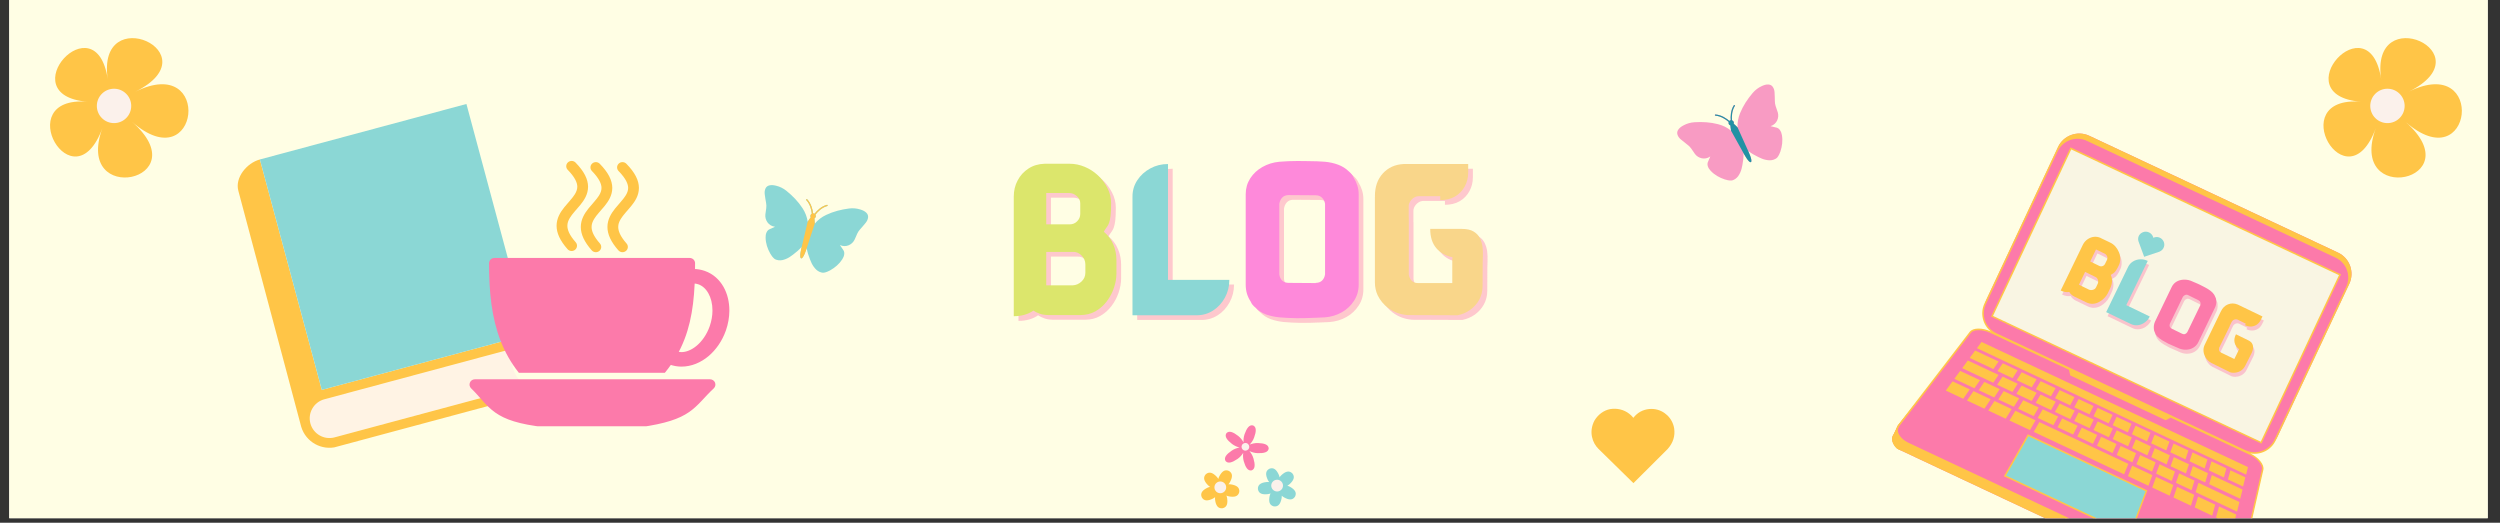
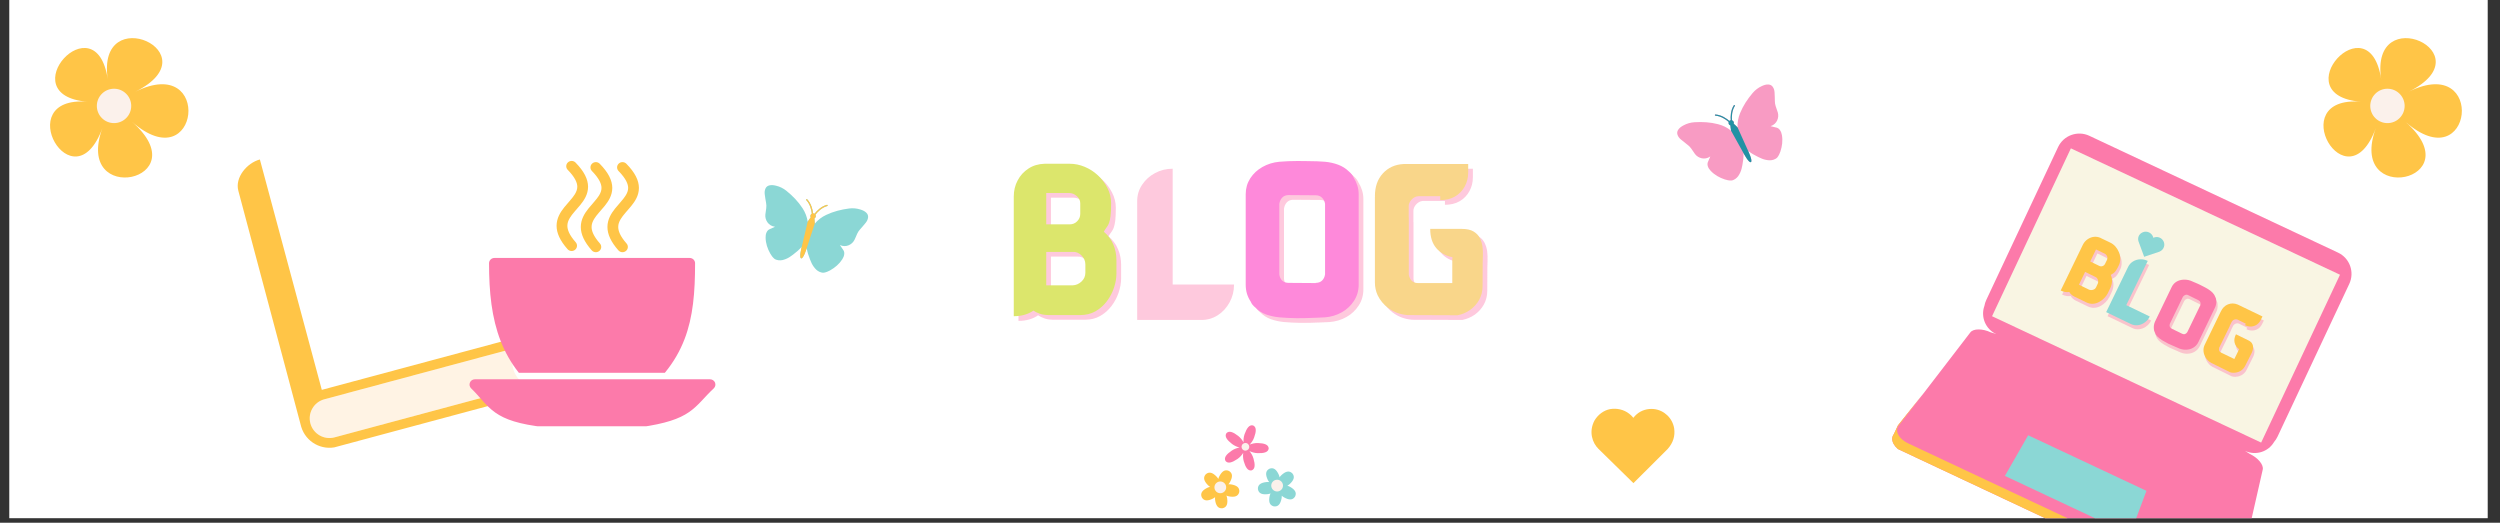
<svg xmlns="http://www.w3.org/2000/svg" version="1.0" preserveAspectRatio="xMidYMid meet" height="115" viewBox="0 0 412.5 86.25" zoomAndPan="magnify" width="550">
  <rect x="0" y="0" width="412.5" height="86.25" fill="#333333" stroke="none" />
  <defs>
    <g />
    <clipPath id="428730e503">
      <path clip-rule="nonzero" d="M 1.531 0 L 410.473 0 L 410.473 85.508 L 1.531 85.508 Z M 1.531 0" />
    </clipPath>
    <clipPath id="c94f706c0d">
      <path clip-rule="nonzero" d="M 262.59 67.43 L 276.316 67.43 L 276.316 79.719 L 262.59 79.719 Z M 262.59 67.43" />
    </clipPath>
    <clipPath id="e4cf5502ef">
      <path clip-rule="nonzero" d="M 263.086 69.391 C 262.098 71.27 262.758 73.094 263.746 74.062 L 269.516 79.719 L 275.168 74.082 C 276.086 73.039 276.406 71.934 276.242 70.703 C 275.973 69 274.598 67.68 272.898 67.492 C 271.859 67.391 270.852 67.676 270.066 68.344 C 269.855 68.523 269.668 68.723 269.504 68.941 C 269.305 68.691 269.078 68.465 268.82 68.266 C 267.914 67.562 266.766 67.32 265.664 67.504 C 264.617 67.707 263.68 68.398 263.086 69.391 Z M 263.086 69.391" />
    </clipPath>
    <clipPath id="a2e4915919">
      <path clip-rule="nonzero" d="M 202 70.035 L 210 70.035 L 210 78 L 202 78 Z M 202 70.035" />
    </clipPath>
    <clipPath id="f21c6cbd18">
      <path clip-rule="nonzero" d="M 198.195 77.582 L 204.508 77.582 L 204.508 83.871 L 198.195 83.871 Z M 198.195 77.582" />
    </clipPath>
    <clipPath id="0d388b55df">
      <path clip-rule="nonzero" d="M 207.527 77.246 L 213.801 77.246 L 213.801 83.578 L 207.527 83.578 Z M 207.527 77.246" />
    </clipPath>
    <clipPath id="9b23bf83f2">
      <path clip-rule="nonzero" d="M 126 30 L 144 30 L 144 45 L 126 45 Z M 126 30" />
    </clipPath>
    <clipPath id="800fe67099">
      <path clip-rule="nonzero" d="M 126.492 30.176 L 143.668 35.023 L 140.434 46.473 L 123.262 41.625 Z M 126.492 30.176" />
    </clipPath>
    <clipPath id="3699edf9f7">
      <path clip-rule="nonzero" d="M 126.492 30.176 L 143.668 35.023 L 140.434 46.473 L 123.262 41.625 Z M 126.492 30.176" />
    </clipPath>
    <clipPath id="43864d48f1">
      <path clip-rule="nonzero" d="M 132 32 L 137 32 L 137 43 L 132 43 Z M 132 32" />
    </clipPath>
    <clipPath id="a944d504c6">
      <path clip-rule="nonzero" d="M 126.492 30.176 L 143.668 35.023 L 140.434 46.473 L 123.262 41.625 Z M 126.492 30.176" />
    </clipPath>
    <clipPath id="f55fc96e9a">
      <path clip-rule="nonzero" d="M 126.492 30.176 L 143.668 35.023 L 140.434 46.473 L 123.262 41.625 Z M 126.492 30.176" />
    </clipPath>
    <clipPath id="1cbde62f65">
      <path clip-rule="nonzero" d="M 276 13 L 295 13 L 295 30 L 276 30 Z M 276 13" />
    </clipPath>
    <clipPath id="c53152861e">
      <path clip-rule="nonzero" d="M 276.297 21.406 L 292.242 13.398 L 297.582 24.031 L 281.633 32.035 Z M 276.297 21.406" />
    </clipPath>
    <clipPath id="1de53d1b5c">
      <path clip-rule="nonzero" d="M 276.297 21.406 L 292.242 13.398 L 297.582 24.031 L 281.633 32.035 Z M 276.297 21.406" />
    </clipPath>
    <clipPath id="058247ed10">
      <path clip-rule="nonzero" d="M 282 17 L 289 17 L 289 27 L 282 27 Z M 282 17" />
    </clipPath>
    <clipPath id="2eb573590a">
      <path clip-rule="nonzero" d="M 276.297 21.406 L 292.242 13.398 L 297.582 24.031 L 281.633 32.035 Z M 276.297 21.406" />
    </clipPath>
    <clipPath id="58153f5df7">
      <path clip-rule="nonzero" d="M 276.297 21.406 L 292.242 13.398 L 297.582 24.031 L 281.633 32.035 Z M 276.297 21.406" />
    </clipPath>
    <clipPath id="d9966ed20d">
      <path clip-rule="nonzero" d="M 51 57 L 88 57 L 88 73 L 51 73 Z M 51 57" />
    </clipPath>
    <clipPath id="cfcbf34b3e">
      <path clip-rule="nonzero" d="M 38.184 27.566 L 76.957 17.145 L 89.691 64.535 L 50.918 74.957 Z M 38.184 27.566" />
    </clipPath>
    <clipPath id="ae87822cae">
      <path clip-rule="nonzero" d="M 38.184 27.566 L 76.957 17.145 L 89.691 64.535 L 50.918 74.957 Z M 38.184 27.566" />
    </clipPath>
    <clipPath id="2001fbe0bc">
      <path clip-rule="nonzero" d="M 39 26 L 90 26 L 90 74 L 39 74 Z M 39 26" />
    </clipPath>
    <clipPath id="c2c0a31d06">
      <path clip-rule="nonzero" d="M 38.184 27.566 L 76.957 17.145 L 89.691 64.535 L 50.918 74.957 Z M 38.184 27.566" />
    </clipPath>
    <clipPath id="1b1299bb3a">
      <path clip-rule="nonzero" d="M 38.184 27.566 L 76.957 17.145 L 89.691 64.535 L 50.918 74.957 Z M 38.184 27.566" />
    </clipPath>
    <clipPath id="2e734b2925">
      <path clip-rule="nonzero" d="M 38.184 27.574 L 77.117 17.113 L 89.855 64.516 L 50.926 74.98 Z M 38.184 27.574" />
    </clipPath>
    <clipPath id="86ca19658e">
-       <path clip-rule="nonzero" d="M 42 17 L 88 17 L 88 65 L 42 65 Z M 42 17" />
-     </clipPath>
+       </clipPath>
    <clipPath id="86bc39d83e">
      <path clip-rule="nonzero" d="M 38.184 27.566 L 76.957 17.145 L 89.691 64.535 L 50.918 74.957 Z M 38.184 27.566" />
    </clipPath>
    <clipPath id="401ee35fc8">
      <path clip-rule="nonzero" d="M 38.184 27.566 L 76.957 17.145 L 89.691 64.535 L 50.918 74.957 Z M 38.184 27.566" />
    </clipPath>
    <clipPath id="13dc41c98a">
-       <path clip-rule="nonzero" d="M 106 44 L 120.516 44 L 120.516 61 L 106 61 Z M 106 44" />
-     </clipPath>
+       </clipPath>
    <clipPath id="8a605c24a7">
      <path clip-rule="nonzero" d="M 77.391 62 L 119 62 L 119 70.332 L 77.391 70.332 Z M 77.391 62" />
    </clipPath>
    <clipPath id="fa42aeb9ec">
      <path clip-rule="nonzero" d="M 91 26.461 L 98 26.461 L 98 42 L 91 42 Z M 91 26.461" />
    </clipPath>
    <clipPath id="58d6de539e">
      <path clip-rule="nonzero" d="M 95 26.461 L 102 26.461 L 102 42 L 95 42 Z M 95 26.461" />
    </clipPath>
    <clipPath id="fcc2cd6a97">
      <path clip-rule="nonzero" d="M 100 26.461 L 106 26.461 L 106 42 L 100 42 Z M 100 26.461" />
    </clipPath>
    <clipPath id="b9c1d0d518">
      <path clip-rule="nonzero" d="M 312 22 L 388 22 L 388 85.508 L 312 85.508 Z M 312 22" />
    </clipPath>
    <clipPath id="4e3938d51b">
      <path clip-rule="nonzero" d="M 337.035 18.77 L 393.566 45.32 L 367.961 99.836 L 311.43 73.281 Z M 337.035 18.77" />
    </clipPath>
    <clipPath id="c13974ba39">
      <path clip-rule="nonzero" d="M 337.035 18.77 L 393.566 45.32 L 367.961 99.836 L 311.43 73.281 Z M 337.035 18.77" />
    </clipPath>
    <clipPath id="5b559d8cad">
      <path clip-rule="nonzero" d="M 312 64 L 371 64 L 371 85.508 L 312 85.508 Z M 312 64" />
    </clipPath>
    <clipPath id="92e96b630d">
      <path clip-rule="nonzero" d="M 337.035 18.77 L 393.566 45.32 L 367.961 99.836 L 311.43 73.281 Z M 337.035 18.77" />
    </clipPath>
    <clipPath id="d4f96289ba">
      <path clip-rule="nonzero" d="M 337.035 18.77 L 393.566 45.32 L 367.961 99.836 L 311.43 73.281 Z M 337.035 18.77" />
    </clipPath>
    <clipPath id="276d685399">
      <path clip-rule="nonzero" d="M 328 24 L 387 24 L 387 74 L 328 74 Z M 328 24" />
    </clipPath>
    <clipPath id="c985428a0c">
      <path clip-rule="nonzero" d="M 337.035 18.77 L 393.566 45.32 L 367.961 99.836 L 311.43 73.281 Z M 337.035 18.77" />
    </clipPath>
    <clipPath id="4825737c81">
      <path clip-rule="nonzero" d="M 337.035 18.77 L 393.566 45.32 L 367.961 99.836 L 311.43 73.281 Z M 337.035 18.77" />
    </clipPath>
    <clipPath id="c1cf3ae593">
      <path clip-rule="nonzero" d="M 330 71 L 355 71 L 355 85.508 L 330 85.508 Z M 330 71" />
    </clipPath>
    <clipPath id="76371c9eb0">
      <path clip-rule="nonzero" d="M 337.035 18.77 L 393.566 45.32 L 367.961 99.836 L 311.43 73.281 Z M 337.035 18.77" />
    </clipPath>
    <clipPath id="f3da9dc7d0">
      <path clip-rule="nonzero" d="M 337.035 18.77 L 393.566 45.32 L 367.961 99.836 L 311.43 73.281 Z M 337.035 18.77" />
    </clipPath>
    <clipPath id="b1cd7c1f56">
-       <path clip-rule="nonzero" d="M 312 22 L 388 22 L 388 85.508 L 312 85.508 Z M 312 22" />
-     </clipPath>
+       </clipPath>
    <clipPath id="072fe90a80">
      <path clip-rule="nonzero" d="M 337.035 18.77 L 393.566 45.32 L 367.961 99.836 L 311.43 73.281 Z M 337.035 18.77" />
    </clipPath>
    <clipPath id="6ec122ef55">
      <path clip-rule="nonzero" d="M 337.035 18.77 L 393.566 45.32 L 367.961 99.836 L 311.43 73.281 Z M 337.035 18.77" />
    </clipPath>
    <clipPath id="7fe786f2fc">
      <path clip-rule="nonzero" d="M 352 38 L 358 38 L 358 43 L 352 43 Z M 352 38" />
    </clipPath>
    <clipPath id="84766f4146">
      <path clip-rule="nonzero" d="M 353.457 37.781 L 357.547 39.762 L 355.809 43.352 L 351.719 41.367 Z M 353.457 37.781" />
    </clipPath>
    <clipPath id="c7233b300a">
      <path clip-rule="nonzero" d="M 353.336 38.441 C 352.742 38.828 352.719 39.473 352.875 39.895 L 353.789 42.371 L 356.262 41.547 C 356.684 41.375 356.941 41.105 357.059 40.719 C 357.219 40.184 356.996 39.602 356.52 39.301 C 356.227 39.121 355.883 39.062 355.559 39.145 C 355.469 39.164 355.387 39.195 355.305 39.234 C 355.281 39.137 355.246 39.035 355.199 38.941 C 355.027 38.605 354.727 38.359 354.367 38.266 C 354.027 38.172 353.652 38.238 353.336 38.441 Z M 353.336 38.441" />
    </clipPath>
  </defs>
  <g clip-path="url(#428730e503)">
    <path fill-rule="nonzero" fill-opacity="1" d="M 1.531 0 L 410.473 0 L 410.473 85.508 L 1.531 85.508 Z M 1.531 0" fill="#ffffff" />
-     <path fill-rule="nonzero" fill-opacity="1" d="M 1.531 0 L 410.473 0 L 410.473 85.508 L 1.531 85.508 Z M 1.531 0" fill="#fffee4" />
  </g>
  <path fill-rule="nonzero" fill-opacity="1" d="M 21.785 20.098 C 32.914 29.863 12.102 34.203 16.906 21.113 C 12.102 34.203 1.539 15.75 14.426 16.785 C 1.539 15.75 15.828 0 17.781 13.09 C 15.828 0 35.223 8.719 22.328 15.133 C 35.215 8.727 32.914 29.863 21.785 20.098 Z M 21.785 20.098" fill="#ffc547" />
  <path fill-rule="nonzero" fill-opacity="1" d="M 21.652 17.477 C 21.652 17.852 21.578 18.215 21.438 18.562 C 21.293 18.91 21.086 19.215 20.82 19.48 C 20.555 19.75 20.25 19.953 19.902 20.098 C 19.555 20.242 19.191 20.312 18.816 20.312 C 18.438 20.312 18.078 20.242 17.73 20.098 C 17.383 19.953 17.074 19.75 16.809 19.48 C 16.543 19.215 16.34 18.91 16.195 18.562 C 16.051 18.215 15.98 17.852 15.98 17.477 C 15.98 17.102 16.051 16.738 16.195 16.391 C 16.34 16.043 16.543 15.738 16.809 15.473 C 17.074 15.207 17.383 15 17.73 14.855 C 18.078 14.711 18.438 14.641 18.816 14.641 C 19.191 14.641 19.555 14.711 19.902 14.855 C 20.25 15 20.555 15.207 20.82 15.473 C 21.086 15.738 21.293 16.043 21.438 16.391 C 21.578 16.738 21.652 17.102 21.652 17.477 Z M 21.652 17.477" fill="#fbf1eb" />
  <path fill-rule="nonzero" fill-opacity="1" d="M 396.898 20.098 C 408.027 29.863 387.215 34.203 392.02 21.113 C 387.215 34.203 376.652 15.75 389.539 16.785 C 376.652 15.75 390.941 0 392.895 13.09 C 390.941 0 410.336 8.719 397.441 15.133 C 410.328 8.727 408.027 29.863 396.898 20.098 Z M 396.898 20.098" fill="#ffc547" />
  <path fill-rule="nonzero" fill-opacity="1" d="M 396.766 17.477 C 396.766 17.852 396.691 18.215 396.551 18.562 C 396.406 18.91 396.199 19.215 395.934 19.48 C 395.668 19.75 395.363 19.953 395.016 20.098 C 394.668 20.242 394.305 20.312 393.93 20.312 C 393.551 20.312 393.191 20.242 392.844 20.098 C 392.496 19.953 392.188 19.75 391.922 19.48 C 391.656 19.215 391.453 18.91 391.309 18.562 C 391.164 18.215 391.094 17.852 391.094 17.477 C 391.094 17.102 391.164 16.738 391.309 16.391 C 391.453 16.043 391.656 15.738 391.922 15.473 C 392.188 15.207 392.496 15 392.844 14.855 C 393.191 14.711 393.551 14.641 393.93 14.641 C 394.305 14.641 394.668 14.711 395.016 14.855 C 395.363 15 395.668 15.207 395.934 15.473 C 396.199 15.738 396.406 16.043 396.551 16.391 C 396.691 16.738 396.766 17.102 396.766 17.477 Z M 396.766 17.477" fill="#fbf1eb" />
  <g fill-opacity="0.4" fill="#fc7aaa">
    <g transform="translate(166.719, 52.792)">
      <g>
        <path d="M 16.188 -13.781 C 16.895 -13.195 17.414 -12.5 17.75 -11.688 C 18.094 -10.883 18.266 -10.023 18.266 -9.109 L 18.266 -6.875 C 18.266 -6.113 18.129 -5.332 17.859 -4.531 C 17.598 -3.738 17.207 -3 16.688 -2.312 C 16.176 -1.633 15.551 -1.082 14.812 -0.656 C 14.082 -0.238 13.242 -0.031 12.297 -0.031 L 7.188 -0.031 C 6.602 -0.031 6.098 -0.098 5.672 -0.234 C 5.254 -0.379 4.883 -0.555 4.562 -0.766 C 4.133 -0.461 3.645 -0.234 3.094 -0.078 C 2.551 0.078 1.961 0.156 1.328 0.156 L 1.328 -19.594 C 1.328 -20.562 1.539 -21.445 1.969 -22.25 C 2.395 -23.062 2.988 -23.711 3.75 -24.203 C 4.508 -24.703 5.398 -24.969 6.422 -25 C 6.492 -25 6.566 -25 6.641 -25 L 10.562 -25 C 11.395 -25 12.211 -24.832 13.016 -24.5 C 13.828 -24.164 14.555 -23.695 15.203 -23.094 C 15.859 -22.488 16.383 -21.789 16.781 -21 C 17.188 -20.219 17.391 -19.379 17.391 -18.484 C 17.391 -17.578 17.359 -16.875 17.297 -16.375 C 17.234 -15.883 17.148 -15.5 17.047 -15.219 C 16.941 -14.945 16.812 -14.711 16.656 -14.516 C 16.508 -14.328 16.352 -14.082 16.188 -13.781 Z M 10.438 -20.172 L 6.688 -20.172 L 6.688 -15 L 10.562 -15 C 11.039 -15 11.445 -15.164 11.781 -15.5 C 12.125 -15.844 12.297 -16.25 12.297 -16.719 L 12.297 -18.484 C 12.297 -18.941 12.102 -19.336 11.719 -19.672 C 11.344 -20.004 10.914 -20.172 10.438 -20.172 Z M 13.141 -7.016 L 13.141 -8.391 C 13.141 -8.953 12.926 -9.445 12.5 -9.875 C 12.07 -10.301 11.586 -10.492 11.047 -10.453 L 6.688 -10.453 L 6.688 -5.125 C 6.688 -5.094 6.688 -5.055 6.688 -5.016 C 6.688 -4.984 6.688 -4.957 6.688 -4.938 L 11.047 -4.938 C 11.586 -4.957 12.07 -5.164 12.5 -5.562 C 12.926 -5.957 13.141 -6.441 13.141 -7.016 Z M 13.141 -7.016" />
      </g>
    </g>
  </g>
  <g fill-opacity="1" fill="#dce66c">
    <g transform="translate(165.944, 52.018)">
      <g>
        <path d="M 16.188 -13.781 C 16.895 -13.195 17.414 -12.5 17.75 -11.688 C 18.094 -10.883 18.266 -10.023 18.266 -9.109 L 18.266 -6.875 C 18.266 -6.113 18.129 -5.332 17.859 -4.531 C 17.598 -3.738 17.207 -3 16.688 -2.312 C 16.176 -1.633 15.551 -1.082 14.812 -0.656 C 14.082 -0.238 13.242 -0.031 12.297 -0.031 L 7.188 -0.031 C 6.602 -0.031 6.098 -0.098 5.672 -0.234 C 5.254 -0.379 4.883 -0.555 4.562 -0.766 C 4.133 -0.461 3.645 -0.234 3.094 -0.078 C 2.551 0.078 1.961 0.156 1.328 0.156 L 1.328 -19.594 C 1.328 -20.562 1.539 -21.445 1.969 -22.25 C 2.395 -23.062 2.988 -23.711 3.75 -24.203 C 4.508 -24.703 5.398 -24.969 6.422 -25 C 6.492 -25 6.566 -25 6.641 -25 L 10.562 -25 C 11.395 -25 12.211 -24.832 13.016 -24.5 C 13.828 -24.164 14.555 -23.695 15.203 -23.094 C 15.859 -22.488 16.383 -21.789 16.781 -21 C 17.188 -20.219 17.391 -19.379 17.391 -18.484 C 17.391 -17.578 17.359 -16.875 17.297 -16.375 C 17.234 -15.883 17.148 -15.5 17.047 -15.219 C 16.941 -14.945 16.812 -14.711 16.656 -14.516 C 16.508 -14.328 16.352 -14.082 16.188 -13.781 Z M 10.438 -20.172 L 6.688 -20.172 L 6.688 -15 L 10.562 -15 C 11.039 -15 11.445 -15.164 11.781 -15.5 C 12.125 -15.844 12.297 -16.25 12.297 -16.719 L 12.297 -18.484 C 12.297 -18.941 12.102 -19.336 11.719 -19.672 C 11.344 -20.004 10.914 -20.172 10.438 -20.172 Z M 13.141 -7.016 L 13.141 -8.391 C 13.141 -8.953 12.926 -9.445 12.5 -9.875 C 12.07 -10.301 11.586 -10.492 11.047 -10.453 L 6.688 -10.453 L 6.688 -5.125 C 6.688 -5.094 6.688 -5.055 6.688 -5.016 C 6.688 -4.984 6.688 -4.957 6.688 -4.938 L 11.047 -4.938 C 11.586 -4.957 12.07 -5.164 12.5 -5.562 C 12.926 -5.957 13.141 -6.441 13.141 -7.016 Z M 13.141 -7.016" />
      </g>
    </g>
  </g>
  <g fill-opacity="0.4" fill="#fc7aaa">
    <g transform="translate(186.306, 52.792)">
      <g>
        <path d="M 7.188 -24.953 L 7.188 -5.844 L 17.312 -5.844 C 17.312 -4.781 17.066 -3.801 16.578 -2.906 C 16.086 -2.008 15.438 -1.301 14.625 -0.781 C 13.812 -0.258 12.922 0 11.953 0 L 1.328 0 C 1.328 -0.02 1.332 -0.031 1.344 -0.031 C 1.352 -0.039 1.359 -0.047 1.359 -0.047 C 1.359 -0.047 1.348 -0.047 1.328 -0.047 L 1.328 -19.594 C 1.328 -20.582 1.594 -21.477 2.125 -22.281 C 2.656 -23.094 3.363 -23.738 4.25 -24.219 C 5.133 -24.707 6.113 -24.953 7.188 -24.953 Z M 7.188 -24.953" />
      </g>
    </g>
  </g>
  <g fill-opacity="1" fill="#8bd7d5">
    <g transform="translate(185.532, 52.018)">
      <g>
-         <path d="M 7.188 -24.953 L 7.188 -5.844 L 17.312 -5.844 C 17.312 -4.781 17.066 -3.801 16.578 -2.906 C 16.086 -2.008 15.438 -1.301 14.625 -0.781 C 13.812 -0.258 12.922 0 11.953 0 L 1.328 0 C 1.328 -0.02 1.332 -0.031 1.344 -0.031 C 1.352 -0.039 1.359 -0.047 1.359 -0.047 C 1.359 -0.047 1.348 -0.047 1.328 -0.047 L 1.328 -19.594 C 1.328 -20.582 1.594 -21.477 2.125 -22.281 C 2.656 -23.094 3.363 -23.738 4.25 -24.219 C 5.133 -24.707 6.113 -24.953 7.188 -24.953 Z M 7.188 -24.953" />
-       </g>
+         </g>
    </g>
  </g>
  <g fill-opacity="0.4" fill="#fc7aaa">
    <g transform="translate(204.987, 52.792)">
      <g>
        <path d="M 19.141 -22.719 C 19.398 -22.312 19.602 -21.875 19.75 -21.406 C 19.895 -20.938 19.969 -20.457 19.969 -19.969 L 19.969 -5.047 C 19.969 -4.055 19.711 -3.172 19.203 -2.391 C 18.703 -1.609 18.035 -0.977 17.203 -0.5 C 16.367 -0.02 15.441 0.258 14.422 0.344 C 14.117 0.363 13.66 0.383 13.047 0.406 C 12.43 0.438 11.816 0.457 11.203 0.469 C 10.586 0.477 10.102 0.484 9.75 0.484 C 9.227 0.484 8.727 0.469 8.25 0.438 C 7.781 0.406 7.32 0.375 6.875 0.344 C 6.113 0.27 5.391 0.113 4.703 -0.125 C 4.023 -0.375 3.441 -0.75 2.953 -1.25 C 2.555 -1.562 2.289 -1.895 2.156 -2.25 C 1.883 -2.656 1.676 -3.094 1.531 -3.562 C 1.395 -4.039 1.328 -4.535 1.328 -5.047 L 1.328 -19.969 C 1.328 -20.938 1.578 -21.812 2.078 -22.594 C 2.586 -23.375 3.258 -24 4.094 -24.469 C 4.938 -24.945 5.863 -25.234 6.875 -25.328 C 7.844 -25.41 8.844 -25.453 9.875 -25.453 C 10.207 -25.453 10.68 -25.445 11.297 -25.438 C 11.91 -25.438 12.508 -25.426 13.094 -25.406 C 13.676 -25.383 14.117 -25.359 14.422 -25.328 C 15.191 -25.254 15.91 -25.094 16.578 -24.844 C 17.254 -24.594 17.844 -24.223 18.344 -23.734 C 18.727 -23.41 18.992 -23.07 19.141 -22.719 Z M 14.422 -6.75 L 14.422 -18.391 C 14.359 -18.797 14.191 -19.129 13.922 -19.391 C 13.66 -19.66 13.312 -19.797 12.875 -19.797 L 8.422 -19.828 C 7.973 -19.828 7.617 -19.691 7.359 -19.422 C 7.109 -19.16 6.945 -18.816 6.875 -18.391 L 6.875 -6.75 C 6.926 -6.32 7.082 -5.977 7.344 -5.719 C 7.613 -5.469 7.973 -5.344 8.422 -5.344 L 12.875 -5.312 L 12.875 -5.344 C 13.312 -5.344 13.66 -5.469 13.922 -5.719 C 14.191 -5.977 14.359 -6.32 14.422 -6.75 Z M 14.422 -6.75" />
      </g>
    </g>
  </g>
  <g fill-opacity="1" fill="#fe89da">
    <g transform="translate(204.213, 52.018)">
      <g>
        <path d="M 19.141 -22.719 C 19.398 -22.312 19.602 -21.875 19.75 -21.406 C 19.895 -20.938 19.969 -20.457 19.969 -19.969 L 19.969 -5.047 C 19.969 -4.055 19.711 -3.172 19.203 -2.391 C 18.703 -1.609 18.035 -0.977 17.203 -0.5 C 16.367 -0.02 15.441 0.258 14.422 0.344 C 14.117 0.363 13.66 0.383 13.047 0.406 C 12.43 0.438 11.816 0.457 11.203 0.469 C 10.586 0.477 10.102 0.484 9.75 0.484 C 9.227 0.484 8.727 0.469 8.25 0.438 C 7.781 0.406 7.32 0.375 6.875 0.344 C 6.113 0.27 5.391 0.113 4.703 -0.125 C 4.023 -0.375 3.441 -0.75 2.953 -1.25 C 2.555 -1.562 2.289 -1.895 2.156 -2.25 C 1.883 -2.656 1.676 -3.094 1.531 -3.562 C 1.395 -4.039 1.328 -4.535 1.328 -5.047 L 1.328 -19.969 C 1.328 -20.938 1.578 -21.812 2.078 -22.594 C 2.586 -23.375 3.258 -24 4.094 -24.469 C 4.938 -24.945 5.863 -25.234 6.875 -25.328 C 7.844 -25.41 8.844 -25.453 9.875 -25.453 C 10.207 -25.453 10.68 -25.445 11.297 -25.438 C 11.91 -25.438 12.508 -25.426 13.094 -25.406 C 13.676 -25.383 14.117 -25.359 14.422 -25.328 C 15.191 -25.254 15.91 -25.094 16.578 -24.844 C 17.254 -24.594 17.844 -24.223 18.344 -23.734 C 18.727 -23.41 18.992 -23.07 19.141 -22.719 Z M 14.422 -6.75 L 14.422 -18.391 C 14.359 -18.797 14.191 -19.129 13.922 -19.391 C 13.66 -19.66 13.312 -19.797 12.875 -19.797 L 8.422 -19.828 C 7.973 -19.828 7.617 -19.691 7.359 -19.422 C 7.109 -19.16 6.945 -18.816 6.875 -18.391 L 6.875 -6.75 C 6.926 -6.32 7.082 -5.977 7.344 -5.719 C 7.613 -5.469 7.973 -5.344 8.422 -5.344 L 12.875 -5.312 L 12.875 -5.344 C 13.312 -5.344 13.66 -5.469 13.922 -5.719 C 14.191 -5.977 14.359 -6.32 14.422 -6.75 Z M 14.422 -6.75" />
      </g>
    </g>
  </g>
  <g fill-opacity="0.4" fill="#fc7aaa">
    <g transform="translate(226.306, 52.792)">
      <g>
        <path d="M 1.781 -3.297 C 1.477 -3.961 1.328 -4.66 1.328 -5.391 L 1.328 -19.562 C 1.328 -19.582 1.332 -19.598 1.344 -19.609 C 1.352 -19.617 1.359 -19.629 1.359 -19.641 L 1.328 -19.641 C 1.328 -21.203 1.766 -22.457 2.641 -23.406 C 3.516 -24.363 4.648 -24.879 6.047 -24.953 L 16.719 -24.953 L 16.719 -23.547 C 16.719 -22.691 16.523 -21.922 16.141 -21.234 C 15.766 -20.547 15.234 -20 14.547 -19.594 C 13.859 -19.195 13.047 -19 12.109 -19 L 12.109 -19.641 L 8.469 -19.641 C 8.094 -19.609 7.758 -19.453 7.469 -19.172 C 7.176 -18.898 6.992 -18.582 6.922 -18.219 C 6.91 -18.125 6.906 -18.039 6.906 -17.969 L 6.906 -16.25 C 6.906 -16.176 6.91 -16.098 6.922 -16.016 L 6.922 -6.688 C 6.992 -6.281 7.156 -5.945 7.406 -5.688 C 7.656 -5.438 7.992 -5.312 8.422 -5.312 L 14.094 -5.312 L 14.094 -9.078 C 14.094 -9.234 14.102 -9.398 14.125 -9.578 C 13.008 -9.797 12.117 -10.297 11.453 -11.078 C 10.785 -11.867 10.453 -12.926 10.453 -14.25 L 15.688 -14.25 C 16.488 -14.25 17.125 -14.109 17.594 -13.828 C 18.07 -13.547 18.422 -13.18 18.641 -12.734 C 18.867 -12.297 19.016 -11.82 19.078 -11.312 C 19.141 -10.801 19.16 -10.305 19.141 -9.828 C 19.117 -9.359 19.109 -8.969 19.109 -8.656 L 19.094 -4.828 C 19.094 -3.984 18.906 -3.223 18.531 -2.547 C 18.156 -1.879 17.656 -1.32 17.031 -0.875 C 16.406 -0.438 15.719 -0.145 14.969 0 L 6.688 -0.031 C 6.082 -0.082 5.508 -0.207 4.969 -0.406 C 4.438 -0.613 3.945 -0.883 3.5 -1.219 C 3.133 -1.488 2.805 -1.801 2.516 -2.156 C 2.223 -2.508 1.977 -2.891 1.781 -3.297 Z M 1.781 -3.297" />
      </g>
    </g>
  </g>
  <g fill-opacity="1" fill="#f9d68a">
    <g transform="translate(225.532, 52.018)">
      <g>
        <path d="M 1.781 -3.297 C 1.477 -3.961 1.328 -4.66 1.328 -5.391 L 1.328 -19.562 C 1.328 -19.582 1.332 -19.598 1.344 -19.609 C 1.352 -19.617 1.359 -19.629 1.359 -19.641 L 1.328 -19.641 C 1.328 -21.203 1.766 -22.457 2.641 -23.406 C 3.516 -24.363 4.648 -24.879 6.047 -24.953 L 16.719 -24.953 L 16.719 -23.547 C 16.719 -22.691 16.523 -21.922 16.141 -21.234 C 15.766 -20.547 15.234 -20 14.547 -19.594 C 13.859 -19.195 13.047 -19 12.109 -19 L 12.109 -19.641 L 8.469 -19.641 C 8.094 -19.609 7.758 -19.453 7.469 -19.172 C 7.176 -18.898 6.992 -18.582 6.922 -18.219 C 6.91 -18.125 6.906 -18.039 6.906 -17.969 L 6.906 -16.25 C 6.906 -16.176 6.91 -16.098 6.922 -16.016 L 6.922 -6.688 C 6.992 -6.281 7.156 -5.945 7.406 -5.688 C 7.656 -5.438 7.992 -5.312 8.422 -5.312 L 14.094 -5.312 L 14.094 -9.078 C 14.094 -9.234 14.102 -9.398 14.125 -9.578 C 13.008 -9.797 12.117 -10.297 11.453 -11.078 C 10.785 -11.867 10.453 -12.926 10.453 -14.25 L 15.688 -14.25 C 16.488 -14.25 17.125 -14.109 17.594 -13.828 C 18.07 -13.547 18.422 -13.18 18.641 -12.734 C 18.867 -12.297 19.016 -11.82 19.078 -11.312 C 19.141 -10.801 19.16 -10.305 19.141 -9.828 C 19.117 -9.359 19.109 -8.969 19.109 -8.656 L 19.094 -4.828 C 19.094 -3.984 18.906 -3.223 18.531 -2.547 C 18.156 -1.879 17.656 -1.32 17.031 -0.875 C 16.406 -0.438 15.719 -0.145 14.969 0 L 6.688 -0.031 C 6.082 -0.082 5.508 -0.207 4.969 -0.406 C 4.438 -0.613 3.945 -0.883 3.5 -1.219 C 3.133 -1.488 2.805 -1.801 2.516 -2.156 C 2.223 -2.508 1.977 -2.891 1.781 -3.297 Z M 1.781 -3.297" />
      </g>
    </g>
  </g>
  <g clip-path="url(#c94f706c0d)">
    <g clip-path="url(#e4cf5502ef)">
      <path fill-rule="nonzero" fill-opacity="1" d="M 262.543 67.43 L 276.316 67.43 L 276.316 79.719 L 262.543 79.719 Z M 262.543 67.43" fill="#ffc547" />
    </g>
  </g>
  <g clip-path="url(#a2e4915919)">
    <path fill-rule="nonzero" fill-opacity="1" d="M 207.496 74.77 C 208.535 74.801 209.262 74.637 209.336 73.992 C 209.301 73.348 208.59 73.133 207.547 73.102 C 207.055 73.086 206.57 73.203 206.191 73.359 C 206.477 73.062 206.766 72.656 206.93 72.191 C 207.285 71.211 207.352 70.473 206.762 70.199 C 206.137 70.035 205.715 70.645 205.359 71.625 C 205.195 72.09 205.156 72.586 205.188 72.996 C 204.992 72.633 204.695 72.234 204.305 71.93 C 203.484 71.293 202.797 71 202.359 71.477 C 202.008 72.02 202.461 72.609 203.281 73.25 C 203.672 73.551 204.129 73.742 204.531 73.84 C 204.125 73.91 203.652 74.07 203.246 74.348 C 202.387 74.934 201.895 75.492 202.211 76.059 C 202.621 76.562 203.324 76.312 204.184 75.73 C 204.59 75.453 204.914 75.074 205.133 74.723 C 205.074 75.133 205.082 75.629 205.219 76.102 C 205.508 77.102 205.891 77.742 206.523 77.613 C 207.129 77.383 207.109 76.637 206.82 75.637 C 206.684 75.164 206.422 74.738 206.156 74.426 C 206.527 74.605 207.004 74.754 207.496 74.77" fill="#fc7aaa" />
  </g>
  <path fill-rule="nonzero" fill-opacity="1" d="M 206.09 73.941 C 205.969 74.27 205.605 74.441 205.277 74.32 C 204.945 74.203 204.773 73.84 204.895 73.508 C 205.012 73.176 205.375 73.008 205.707 73.125 C 206.039 73.246 206.207 73.609 206.09 73.941" fill="#fbf1eb" />
  <g clip-path="url(#f21c6cbd18)">
    <path fill-rule="nonzero" fill-opacity="1" d="M 204.48 81.184 C 204.57 80.41 204.012 80.082 203.148 79.93 C 202.992 79.902 202.836 79.898 202.684 79.91 C 202.789 79.797 202.879 79.672 202.953 79.531 C 203.367 78.758 203.449 78.117 202.789 77.711 C 202.082 77.387 201.598 77.816 201.184 78.59 C 201.109 78.727 201.059 78.875 201.02 79.023 C 200.945 78.891 200.855 78.762 200.746 78.652 C 200.137 78.02 199.551 77.742 198.961 78.246 C 198.438 78.816 198.691 79.41 199.301 80.043 C 199.41 80.156 199.535 80.25 199.664 80.332 C 199.516 80.363 199.367 80.41 199.227 80.477 C 198.438 80.863 197.992 81.332 198.289 82.051 C 198.672 82.727 199.316 82.664 200.105 82.281 C 200.242 82.215 200.375 82.125 200.488 82.027 C 200.473 82.18 200.473 82.336 200.492 82.488 C 200.613 83.359 200.926 83.926 201.699 83.867 C 202.461 83.711 202.602 83.078 202.48 82.211 C 202.457 82.055 202.414 81.906 202.355 81.766 C 202.496 81.828 202.645 81.879 202.797 81.906 C 203.66 82.059 204.297 81.938 204.48 81.184" fill="#ffc547" />
  </g>
  <path fill-rule="nonzero" fill-opacity="1" d="M 202.035 81.098 C 201.656 81.477 201.043 81.477 200.664 81.098 C 200.285 80.719 200.285 80.105 200.664 79.727 C 201.043 79.348 201.656 79.348 202.035 79.727 C 202.414 80.105 202.414 80.719 202.035 81.098" fill="#fbf1eb" />
  <g clip-path="url(#0d388b55df)">
    <path fill-rule="nonzero" fill-opacity="1" d="M 213.234 78.102 C 212.676 77.562 212.074 77.809 211.43 78.402 C 211.312 78.508 211.215 78.629 211.133 78.758 C 211.105 78.605 211.062 78.457 210.996 78.316 C 210.629 77.52 210.172 77.062 209.445 77.344 C 208.762 77.711 208.809 78.355 209.172 79.152 C 209.238 79.293 209.324 79.426 209.422 79.543 C 209.27 79.523 209.113 79.52 208.957 79.539 C 208.086 79.641 207.512 79.938 207.555 80.711 C 207.691 81.477 208.32 81.633 209.191 81.531 C 209.344 81.512 209.496 81.473 209.641 81.418 C 209.574 81.555 209.52 81.703 209.488 81.855 C 209.316 82.715 209.422 83.355 210.172 83.551 C 210.941 83.66 211.285 83.109 211.457 82.25 C 211.488 82.094 211.496 81.941 211.488 81.785 C 211.598 81.895 211.723 81.988 211.859 82.062 C 212.621 82.492 213.262 82.594 213.684 81.938 C 214.023 81.242 213.605 80.746 212.84 80.316 C 212.703 80.238 212.559 80.184 212.41 80.145 C 212.547 80.07 212.676 79.984 212.789 79.879 C 213.434 79.281 213.727 78.703 213.234 78.102" fill="#8bd7d5" />
  </g>
  <path fill-rule="nonzero" fill-opacity="1" d="M 211.688 79.996 C 211.758 80.527 211.387 81.016 210.855 81.086 C 210.324 81.16 209.836 80.785 209.762 80.258 C 209.691 79.727 210.062 79.234 210.594 79.164 C 211.125 79.094 211.613 79.465 211.688 79.996" fill="#fbf1eb" />
  <g clip-path="url(#9b23bf83f2)">
    <g clip-path="url(#800fe67099)">
      <g clip-path="url(#3699edf9f7)">
        <path fill-rule="nonzero" fill-opacity="1" d="M 143.23 35.895 C 143.27 35.586 143.172 35.328 142.957 35.113 C 142.688 34.84 142.355 34.695 141.992 34.578 C 141.367 34.375 140.73 34.32 140.09 34.402 C 138.785 34.57 137.52 34.891 136.324 35.457 C 135.59 35.805 134.949 36.285 134.43 36.914 C 134.422 36.43 134.387 36.156 134.371 36.043 C 134.41 36.02 134.445 35.996 134.477 35.965 C 134.484 35.953 134.496 35.945 134.504 35.934 C 134.504 35.934 134.504 35.93 134.504 35.93 C 134.516 35.922 134.52 35.91 134.527 35.898 C 134.531 35.898 134.531 35.895 134.531 35.895 C 134.539 35.883 134.543 35.875 134.551 35.863 C 134.551 35.859 134.555 35.859 134.555 35.855 C 134.559 35.844 134.566 35.836 134.57 35.824 C 134.57 35.82 134.574 35.816 134.574 35.816 C 134.578 35.801 134.586 35.785 134.59 35.77 C 134.594 35.754 134.598 35.742 134.598 35.727 C 134.598 35.723 134.598 35.723 134.602 35.719 C 134.602 35.707 134.602 35.691 134.605 35.68 C 134.609 35.586 134.59 35.5 134.543 35.426 C 134.887 34.98 135.562 34.25 136.488 33.996 C 136.543 33.98 136.574 33.926 136.562 33.871 C 136.547 33.816 136.488 33.785 136.434 33.797 C 135.461 34.066 134.762 34.805 134.398 35.273 C 134.383 35.262 134.367 35.254 134.348 35.246 C 134.344 35.246 134.34 35.242 134.336 35.242 C 134.328 35.238 134.324 35.234 134.316 35.234 C 134.305 35.23 134.293 35.223 134.281 35.223 C 134.238 35.207 134.195 35.203 134.152 35.203 C 134.09 34.617 133.879 33.621 133.188 32.883 C 133.148 32.84 133.086 32.84 133.043 32.879 C 133 32.914 133 32.98 133.039 33.023 C 133.695 33.723 133.891 34.703 133.949 35.258 C 133.848 35.312 133.766 35.406 133.73 35.527 C 133.695 35.648 133.715 35.773 133.773 35.871 C 133.699 35.961 133.527 36.18 133.27 36.586 C 133.156 35.777 132.859 35.035 132.418 34.352 C 131.695 33.246 130.781 32.309 129.758 31.484 C 129.254 31.078 128.684 30.793 128.047 30.641 C 127.672 30.551 127.316 30.5 126.941 30.59 C 126.645 30.66 126.426 30.832 126.301 31.113 C 126.168 31.41 126.141 31.727 126.18 32.039 C 126.238 32.523 126.32 33.004 126.406 33.484 C 126.453 33.77 126.473 34.051 126.43 34.336 C 126.379 34.699 126.316 35.062 126.281 35.426 C 126.203 36.32 126.809 37.27 127.832 37.406 C 127.855 37.41 127.875 37.418 127.875 37.418 C 127.57 37.555 127.254 37.691 126.945 37.84 C 126.734 37.941 126.59 38.113 126.488 38.328 C 126.355 38.609 126.316 38.91 126.324 39.219 C 126.344 40.152 126.629 41.012 127.082 41.82 C 127.258 42.141 127.473 42.434 127.75 42.676 C 127.914 42.82 128.211 42.914 128.43 42.938 C 128.902 42.996 129.242 42.902 129.68 42.73 C 130.102 42.562 130.473 42.305 130.832 42.031 C 131.359 41.629 131.871 41.215 132.293 40.703 C 132.293 40.703 131.809 42.52 132.191 42.625 C 132.57 42.734 133.109 40.934 133.109 40.934 C 133.199 41.59 133.418 42.211 133.66 42.828 C 133.824 43.25 134.004 43.664 134.277 44.027 C 134.559 44.402 134.801 44.66 135.23 44.859 C 135.434 44.949 135.734 45.027 135.949 44.992 C 136.312 44.93 136.648 44.789 136.965 44.613 C 137.773 44.156 138.469 43.574 138.973 42.789 C 139.141 42.531 139.262 42.254 139.297 41.945 C 139.324 41.711 139.293 41.488 139.164 41.289 C 138.977 41 138.777 40.719 138.59 40.441 C 138.59 40.441 138.613 40.445 138.637 40.453 C 139.578 40.875 140.59 40.383 140.988 39.578 C 141.152 39.25 141.285 38.906 141.434 38.57 C 141.547 38.309 141.711 38.074 141.902 37.859 C 142.223 37.492 142.547 37.129 142.852 36.746 C 143.047 36.5 143.191 36.215 143.23 35.895 Z M 143.23 35.895" fill="#8bd7d5" />
      </g>
    </g>
  </g>
  <g clip-path="url(#43864d48f1)">
    <g clip-path="url(#a944d504c6)">
      <g clip-path="url(#f55fc96e9a)">
        <path fill-rule="nonzero" fill-opacity="1" d="M 136.562 33.871 C 136.547 33.816 136.488 33.785 136.434 33.797 C 135.461 34.066 134.758 34.805 134.398 35.273 C 134.363 35.25 134.324 35.234 134.281 35.223 C 134.238 35.207 134.195 35.203 134.152 35.203 C 134.09 34.617 133.879 33.621 133.188 32.883 C 133.148 32.84 133.086 32.84 133.043 32.879 C 133 32.914 133 32.98 133.039 33.023 C 133.695 33.723 133.891 34.703 133.949 35.258 C 133.848 35.312 133.766 35.406 133.73 35.527 C 133.695 35.648 133.715 35.773 133.773 35.871 C 133.699 35.961 133.527 36.18 133.27 36.586 L 132.293 40.703 C 132.293 40.703 131.809 42.52 132.191 42.625 C 132.57 42.734 133.109 40.934 133.109 40.934 L 134.43 36.914 C 134.422 36.43 134.387 36.152 134.371 36.043 C 134.473 35.984 134.555 35.891 134.59 35.77 C 134.621 35.648 134.602 35.527 134.543 35.426 C 134.883 34.98 135.562 34.25 136.488 33.996 C 136.543 33.98 136.574 33.926 136.562 33.871 Z M 136.562 33.871" fill="#ffc547" />
      </g>
    </g>
  </g>
  <g clip-path="url(#1cbde62f65)">
    <g clip-path="url(#c53152861e)">
      <g clip-path="url(#1de53d1b5c)">
        <path fill-rule="nonzero" fill-opacity="1" d="M 292.508 14.332 C 292.332 14.082 292.082 13.957 291.781 13.941 C 291.395 13.922 291.055 14.039 290.703 14.199 C 290.109 14.469 289.602 14.859 289.184 15.352 C 288.332 16.355 287.613 17.445 287.113 18.672 C 286.805 19.426 286.656 20.207 286.699 21.023 C 286.367 20.672 286.156 20.492 286.066 20.418 C 286.082 20.379 286.09 20.336 286.094 20.293 C 286.094 20.277 286.094 20.266 286.094 20.25 C 286.09 20.25 286.094 20.25 286.09 20.246 C 286.09 20.234 286.09 20.223 286.086 20.207 C 286.086 20.207 286.086 20.203 286.086 20.203 C 286.086 20.191 286.082 20.18 286.078 20.168 C 286.078 20.164 286.078 20.16 286.078 20.16 C 286.074 20.148 286.07 20.137 286.066 20.125 C 286.066 20.121 286.066 20.117 286.062 20.117 C 286.059 20.102 286.051 20.086 286.047 20.074 C 286.039 20.059 286.031 20.047 286.023 20.031 C 286.02 20.031 286.02 20.031 286.02 20.027 C 286.012 20.016 286.004 20.008 285.996 19.996 C 285.996 19.996 285.996 19.996 285.996 19.992 C 285.938 19.922 285.863 19.875 285.777 19.848 C 285.73 19.289 285.742 18.293 286.25 17.48 C 286.281 17.434 286.266 17.371 286.219 17.34 C 286.172 17.309 286.109 17.324 286.078 17.371 C 285.539 18.227 285.52 19.246 285.57 19.836 C 285.551 19.836 285.531 19.844 285.516 19.848 C 285.508 19.852 285.504 19.852 285.5 19.852 C 285.496 19.855 285.488 19.855 285.48 19.859 C 285.469 19.863 285.457 19.871 285.445 19.875 C 285.406 19.895 285.371 19.922 285.34 19.949 C 284.898 19.559 284.07 18.965 283.062 18.887 C 283.008 18.883 282.957 18.922 282.953 18.98 C 282.949 19.035 282.988 19.086 283.047 19.09 C 284.004 19.164 284.809 19.754 285.227 20.125 C 285.188 20.234 285.191 20.359 285.25 20.473 C 285.305 20.586 285.402 20.664 285.512 20.699 C 285.516 20.812 285.539 21.09 285.621 21.566 C 284.992 21.043 284.273 20.695 283.484 20.492 C 282.207 20.16 280.902 20.086 279.586 20.168 C 278.941 20.211 278.328 20.383 277.754 20.699 C 277.418 20.883 277.117 21.09 276.906 21.406 C 276.734 21.66 276.688 21.934 276.785 22.227 C 276.887 22.535 277.078 22.785 277.32 22.992 C 277.691 23.309 278.074 23.609 278.461 23.906 C 278.691 24.082 278.895 24.277 279.055 24.516 C 279.262 24.82 279.461 25.129 279.68 25.422 C 280.227 26.137 281.312 26.43 282.16 25.836 C 282.18 25.824 282.199 25.816 282.199 25.816 C 282.07 26.125 281.926 26.438 281.797 26.758 C 281.711 26.977 281.723 27.199 281.789 27.426 C 281.883 27.723 282.059 27.973 282.27 28.195 C 282.914 28.871 283.707 29.312 284.586 29.605 C 284.93 29.719 285.285 29.793 285.652 29.785 C 285.875 29.781 286.152 29.648 286.332 29.52 C 286.719 29.242 286.906 28.945 287.113 28.523 C 287.316 28.113 287.414 27.672 287.496 27.227 C 287.613 26.578 287.711 25.926 287.676 25.262 C 287.676 25.262 288.547 26.93 288.898 26.75 C 289.25 26.574 288.438 24.883 288.438 24.883 C 288.945 25.305 289.527 25.617 290.121 25.91 C 290.523 26.109 290.938 26.297 291.387 26.379 C 291.848 26.465 292.199 26.492 292.652 26.348 C 292.859 26.281 293.133 26.133 293.27 25.961 C 293.496 25.672 293.648 25.344 293.766 24.996 C 294.055 24.117 294.176 23.219 294.016 22.297 C 293.965 21.996 293.867 21.707 293.684 21.453 C 293.547 21.266 293.371 21.121 293.145 21.062 C 292.812 20.973 292.477 20.898 292.152 20.82 C 292.152 20.82 292.172 20.809 292.191 20.801 C 293.172 20.473 293.586 19.43 293.34 18.566 C 293.238 18.215 293.105 17.871 292.988 17.523 C 292.895 17.25 292.855 16.969 292.852 16.68 C 292.844 16.195 292.836 15.707 292.801 15.223 C 292.781 14.906 292.695 14.602 292.508 14.332 Z M 292.508 14.332" fill="#f89bc3" />
      </g>
    </g>
  </g>
  <g clip-path="url(#058247ed10)">
    <g clip-path="url(#2eb573590a)">
      <g clip-path="url(#58153f5df7)">
        <path fill-rule="nonzero" fill-opacity="1" d="M 286.219 17.34 C 286.172 17.309 286.109 17.324 286.078 17.371 C 285.539 18.227 285.52 19.246 285.57 19.836 C 285.527 19.844 285.488 19.855 285.445 19.875 C 285.406 19.895 285.371 19.922 285.34 19.949 C 284.898 19.559 284.07 18.965 283.062 18.887 C 283.008 18.879 282.957 18.922 282.953 18.98 C 282.949 19.035 282.988 19.086 283.047 19.09 C 284.004 19.164 284.809 19.754 285.227 20.125 C 285.188 20.234 285.191 20.359 285.25 20.473 C 285.305 20.586 285.402 20.664 285.512 20.699 C 285.516 20.812 285.539 21.09 285.621 21.566 L 287.676 25.262 C 287.676 25.262 288.547 26.93 288.898 26.75 C 289.25 26.574 288.438 24.883 288.438 24.883 L 286.699 21.023 C 286.367 20.672 286.156 20.492 286.066 20.418 C 286.105 20.309 286.102 20.184 286.047 20.074 C 285.988 19.961 285.891 19.883 285.777 19.848 C 285.73 19.293 285.738 18.293 286.25 17.48 C 286.281 17.434 286.266 17.371 286.219 17.34 Z M 286.219 17.34" fill="#2192a4" />
      </g>
    </g>
  </g>
  <g clip-path="url(#d9966ed20d)">
    <g clip-path="url(#cfcbf34b3e)">
      <g clip-path="url(#ae87822cae)">
        <path fill-rule="nonzero" fill-opacity="1" d="M 51.215 69.867 C 51.684 71.598 53.469 72.629 55.203 72.164 L 87.098 63.594 C 85.949 63.137 85.023 62.16 84.68 60.875 C 84.332 59.59 84.645 58.281 85.41 57.312 L 53.516 65.883 C 51.781 66.348 50.75 68.137 51.215 69.867" fill="#fff3e4" />
      </g>
    </g>
  </g>
  <g clip-path="url(#2001fbe0bc)">
    <g clip-path="url(#c2c0a31d06)">
      <g clip-path="url(#1b1299bb3a)">
        <g clip-path="url(#2e734b2925)">
          <path fill-rule="nonzero" fill-opacity="1" d="M 53.098 64.328 L 42.879 26.312 C 40.719 26.895 38.742 29.305 39.324 31.469 L 49.707 70.441 L 49.707 70.438 C 50.465 72.934 53.082 74.398 55.621 73.719 L 89.855 64.516 L 89.438 62.965 L 55.203 72.164 C 53.469 72.629 51.684 71.598 51.215 69.867 C 50.75 68.137 51.781 66.348 53.516 65.883 L 87.75 56.684 L 87.332 55.129 L 53.098 64.328" fill="#ffc547" />
        </g>
      </g>
    </g>
  </g>
  <g clip-path="url(#86ca19658e)">
    <g clip-path="url(#86bc39d83e)">
      <g clip-path="url(#401ee35fc8)">
        <path fill-rule="nonzero" fill-opacity="1" d="M 42.879 26.312 L 53.098 64.328 L 87.332 55.129 L 77.117 17.113 L 42.879 26.312" fill="#8bd7d5" />
      </g>
    </g>
  </g>
  <g clip-path="url(#13dc41c98a)">
    <path fill-rule="nonzero" fill-opacity="1" d="M 119.379 47.332 C 118.723 46.176 117.691 45.191 116.285 44.699 C 115.691 44.492 115.07 44.387 114.449 44.379 L 114.41 44.379 C 112.742 44.383 111.199 45.062 109.953 46.105 C 108.695 47.16 107.691 48.613 107.082 50.328 L 106.93 50.762 L 106.941 50.762 C 106.652 51.703 106.512 52.645 106.504 53.555 C 106.504 53.582 106.504 53.613 106.504 53.641 C 106.504 55.055 106.824 56.398 107.469 57.539 C 108.125 58.699 109.156 59.68 110.562 60.172 L 110.672 59.867 L 110.562 60.172 C 111.152 60.379 111.773 60.484 112.391 60.492 L 112.406 60.492 C 112.414 60.492 112.426 60.492 112.441 60.492 C 114.109 60.492 115.652 59.809 116.895 58.77 C 118.148 57.715 119.152 56.27 119.762 54.555 L 119.766 54.551 L 119.77 54.539 C 120.148 53.457 120.332 52.367 120.344 51.316 L 120.344 51.234 C 120.344 49.82 120.027 48.477 119.379 47.332 Z M 109.293 53.582 C 109.297 52.766 109.445 51.902 109.746 51.047 L 109.75 51.043 L 109.75 51.035 C 110.23 49.664 111.031 48.551 111.902 47.82 C 112.77 47.098 113.668 46.773 114.391 46.773 L 114.426 46.773 C 114.707 46.777 114.965 46.82 115.234 46.914 C 115.859 47.133 116.438 47.613 116.875 48.383 C 117.297 49.125 117.559 50.117 117.555 51.211 L 117.555 51.293 C 117.551 52.102 117.402 52.965 117.102 53.824 L 117.098 53.836 L 117.098 53.84 C 116.617 55.211 115.816 56.324 114.945 57.051 C 114.082 57.773 113.18 58.098 112.457 58.098 L 112.422 58.098 C 112.145 58.094 111.883 58.051 111.609 57.957 C 110.992 57.742 110.41 57.258 109.973 56.492 C 109.551 55.746 109.289 54.754 109.289 53.656 L 109.289 53.582 L 108.961 53.578 Z M 109.293 53.582" fill="#fc7aaa" />
  </g>
  <path fill-rule="nonzero" fill-opacity="1" d="M 112.945 55.977 C 114.371 52.262 114.688 48.203 114.688 43.434 C 114.688 43.203 114.594 42.98 114.426 42.816 C 114.262 42.656 114.031 42.562 113.797 42.562 L 81.582 42.562 C 81.344 42.562 81.117 42.656 80.953 42.816 C 80.785 42.98 80.691 43.203 80.691 43.434 C 80.691 48.219 81.125 52.465 82.609 56.266 C 83.336 58.129 84.316 59.875 85.609 61.508 L 109.703 61.508 C 111.148 59.746 112.199 57.914 112.941 55.977 Z M 112.945 55.977" fill="#fc7aaa" />
  <g clip-path="url(#8a605c24a7)">
    <path fill-rule="nonzero" fill-opacity="1" d="M 117.98 63.125 C 117.844 62.797 117.516 62.582 117.152 62.582 L 78.359 62.582 C 78 62.582 77.676 62.793 77.539 63.117 C 77.398 63.445 77.477 63.82 77.73 64.07 C 79.27 65.562 80.082 66.902 81.711 68.066 C 83.344 69.223 85.625 70.004 89.895 70.492 L 89.996 70.5 L 105.516 70.5 L 105.645 70.488 C 109.836 69.895 112.07 69.113 113.691 67.996 C 115.312 66.867 116.156 65.582 117.77 64.082 C 118.031 63.836 118.113 63.457 117.98 63.125 Z M 117.98 63.125" fill="#fc7aaa" />
  </g>
  <g clip-path="url(#fa42aeb9ec)">
    <path fill-rule="nonzero" fill-opacity="1" d="M 93.645 41.113 C 92.406 39.715 91.836 38.449 91.836 37.254 C 91.84 35.984 92.469 35 93.109 34.199 C 93.758 33.395 94.453 32.703 94.848 32.055 C 95.113 31.617 95.25 31.234 95.254 30.816 C 95.254 30.199 94.934 29.316 93.676 28.027 C 93.336 27.68 93.348 27.129 93.703 26.797 C 94.059 26.465 94.621 26.473 94.961 26.82 C 96.379 28.27 97.027 29.566 97.031 30.816 C 97.027 32.059 96.395 33.02 95.758 33.805 C 95.113 34.594 94.422 35.285 94.027 35.953 C 93.758 36.398 93.617 36.801 93.617 37.254 C 93.617 37.883 93.906 38.746 94.992 39.973 C 95.312 40.34 95.27 40.887 94.898 41.203 C 94.73 41.348 94.523 41.418 94.316 41.418 C 94.07 41.418 93.82 41.312 93.645 41.113 Z M 93.645 41.113" fill="#ffc547" />
  </g>
  <g clip-path="url(#58d6de539e)">
    <path fill-rule="nonzero" fill-opacity="1" d="M 97.641 41.312 C 96.398 39.91 95.832 38.645 95.832 37.449 C 95.836 36.18 96.465 35.195 97.102 34.395 C 97.75 33.59 98.445 32.902 98.844 32.25 C 99.109 31.816 99.246 31.43 99.246 31.012 C 99.25 30.395 98.93 29.516 97.672 28.223 C 97.332 27.875 97.344 27.324 97.699 26.992 C 98.051 26.66 98.613 26.668 98.957 27.02 C 100.375 28.465 101.023 29.762 101.027 31.012 C 101.023 32.258 100.387 33.215 99.754 34 C 99.105 34.793 98.418 35.48 98.02 36.148 C 97.754 36.594 97.613 36.996 97.613 37.449 C 97.609 38.078 97.902 38.941 98.984 40.172 C 99.309 40.535 99.266 41.086 98.895 41.398 C 98.727 41.543 98.52 41.613 98.312 41.613 C 98.066 41.613 97.816 41.512 97.641 41.312 Z M 97.641 41.312" fill="#ffc547" />
  </g>
  <g clip-path="url(#fcc2cd6a97)">
    <path fill-rule="nonzero" fill-opacity="1" d="M 102.035 41.309 C 100.797 39.91 100.227 38.645 100.227 37.449 C 100.23 36.184 100.859 35.195 101.5 34.395 C 102.145 33.59 102.844 32.902 103.238 32.25 C 103.504 31.816 103.641 31.43 103.645 31.012 C 103.645 30.398 103.324 29.516 102.066 28.223 C 101.727 27.875 101.738 27.324 102.094 26.992 C 102.445 26.66 103.008 26.668 103.352 27.02 C 104.77 28.465 105.418 29.762 105.422 31.012 C 105.418 32.258 104.785 33.215 104.148 34 C 103.5 34.793 102.812 35.48 102.414 36.148 C 102.148 36.594 102.008 36.996 102.008 37.449 C 102.008 38.078 102.297 38.941 103.379 40.172 C 103.703 40.535 103.66 41.086 103.289 41.398 C 103.121 41.543 102.914 41.613 102.707 41.613 C 102.461 41.613 102.211 41.512 102.035 41.309 Z M 102.035 41.309" fill="#ffc547" />
  </g>
  <g clip-path="url(#b9c1d0d518)">
    <g clip-path="url(#4e3938d51b)">
      <g clip-path="url(#c13974ba39)">
        <path fill-rule="nonzero" fill-opacity="1" d="M 364.992 98.605 L 314.188 74.742 C 312.523 73.961 311.77 72.559 312.488 71.621 L 313.156 70.191 L 317.32 64.984 L 325.113 54.84 C 325.609 54.199 327.102 54.195 328.453 54.828 L 329.355 55.117 C 327.598 54.289 326.781 52.262 327.426 50.477 C 327.484 50.145 327.59 49.805 327.738 49.488 L 339.586 24.262 C 340.492 22.336 342.805 21.5 344.73 22.402 L 385.777 41.684 C 387.707 42.586 388.539 44.902 387.637 46.828 L 375.793 72.043 C 375.645 72.359 375.449 72.656 375.23 72.914 C 374.266 74.562 372.184 75.219 370.43 74.395 L 371.227 74.906 C 372.574 75.539 373.527 76.691 373.352 77.48 L 370.164 91.504 L 369.074 96.719 L 368.508 97.918 C 368.23 99.074 366.656 99.387 364.992 98.605 Z M 364.992 98.605" fill="#fc7aaa" />
      </g>
    </g>
  </g>
  <g clip-path="url(#5b559d8cad)">
    <g clip-path="url(#92e96b630d)">
      <g clip-path="url(#d4f96289ba)">
        <path fill-rule="nonzero" fill-opacity="1" d="M 368.492 97.926 L 369.055 96.723 L 370.148 91.512 L 369.027 96.461 C 368.941 96.82 368.707 97.113 368.352 97.277 C 367.688 97.602 366.707 97.516 365.711 97.047 L 314.918 73.191 C 313.918 72.723 313.227 72.023 313.051 71.305 C 312.957 70.914 313.027 70.559 313.25 70.266 L 317.309 64.977 L 313.156 70.191 L 312.488 71.621 C 311.77 72.559 312.523 73.961 314.188 74.742 L 364.992 98.605 C 366.656 99.387 368.23 99.074 368.492 97.926 Z M 368.492 97.926" fill="#ffc547" />
      </g>
    </g>
  </g>
  <g clip-path="url(#276d685399)">
    <g clip-path="url(#c985428a0c)">
      <g clip-path="url(#4825737c81)">
        <path fill-rule="nonzero" fill-opacity="1" d="M 373.09 73.027 L 328.688 52.176 L 341.695 24.477 L 386.098 45.332 Z M 373.09 73.027" fill="#f9f5e3" />
      </g>
    </g>
  </g>
  <g clip-path="url(#c1cf3ae593)">
    <g clip-path="url(#76371c9eb0)">
      <g clip-path="url(#f3da9dc7d0)">
        <path fill-rule="nonzero" fill-opacity="1" d="M 351.457 88.223 L 330.809 78.523 L 334.648 71.82 L 354.164 80.988 Z M 351.457 88.223" fill="#8bd7d5" />
      </g>
    </g>
  </g>
  <g clip-path="url(#b1cd7c1f56)">
    <g clip-path="url(#072fe90a80)">
      <g clip-path="url(#6ec122ef55)">
        <path fill-rule="nonzero" fill-opacity="1" d="M 350.477 78.262 L 335.574 71.262 L 336.488 69.645 L 351.176 76.539 Z M 351.789 73.938 L 354.316 75.125 L 354.895 73.656 L 352.402 72.484 Z M 355.504 71.715 L 354.945 73.137 L 357.438 74.309 L 357.965 72.867 Z M 349.238 68.77 L 348.598 70.156 L 351.094 71.328 L 351.695 69.926 Z M 355.668 76.285 L 353.129 75.094 L 352.516 76.602 L 355.09 77.812 Z M 348.605 72.441 L 351.133 73.629 L 351.746 72.176 L 349.254 71.004 Z M 352.449 74.773 L 349.91 73.582 L 349.262 75.074 L 351.836 76.285 Z M 352.363 70.238 L 351.773 71.648 L 354.266 72.82 L 354.836 71.398 Z M 349.23 73.262 L 346.691 72.07 L 346 73.543 L 348.57 74.75 Z M 340.266 69.051 L 339.496 70.488 L 342.066 71.695 L 342.805 70.242 Z M 343.484 70.562 L 342.758 72.02 L 345.332 73.23 L 346.035 71.762 Z M 332.918 63.316 L 330.422 62.145 L 329.531 63.484 L 332.059 64.672 Z M 345.43 70.953 L 347.957 72.141 L 348.617 70.707 L 346.125 69.535 Z M 327.414 63.016 L 326.484 64.379 L 329.047 65.578 L 329.953 64.207 Z M 332.906 61.102 L 330.449 59.945 L 329.582 61.227 L 332.078 62.398 Z M 373.148 73.195 L 328.523 52.234 L 341.637 24.312 L 386.266 45.273 Z M 385.926 45.402 L 341.754 24.656 L 328.852 52.125 L 373.023 72.875 Z M 361.332 78.418 L 363.859 79.605 L 364.312 78.078 L 361.82 76.906 Z M 324.551 66.082 L 327.43 67.434 L 328.465 65.875 L 325.633 64.543 Z M 351.113 78.559 L 354.488 80.145 L 355.141 78.402 L 351.809 76.84 Z M 358.633 73.184 L 358.105 74.625 L 360.602 75.793 L 361.09 74.336 Z M 355.762 78.141 L 358.336 79.352 L 358.867 77.801 L 356.328 76.609 Z M 354.961 75.43 L 357.488 76.617 L 358.023 75.125 L 355.531 73.953 Z M 358.148 76.926 L 360.672 78.109 L 361.176 76.602 L 358.68 75.434 Z M 361.758 74.652 L 361.281 76.113 L 363.773 77.285 L 364.23 75.812 Z M 367.359 77.281 L 364.898 76.125 L 364.453 77.605 L 366.945 78.773 Z M 339.586 68.73 L 337.047 67.539 L 336.23 68.953 L 338.805 70.164 Z M 346.109 67.301 L 345.438 68.672 L 347.93 69.844 L 348.578 68.461 Z M 362.68 81.941 L 362.129 83.73 L 365.008 85.086 L 365.512 83.273 Z M 362.277 81.203 L 369.113 84.41 L 369.504 82.84 L 362.75 79.668 Z M 365.641 85.383 L 368.52 86.734 L 368.98 84.902 L 366.145 83.57 Z M 362.094 79.305 L 359.555 78.109 L 359.031 79.664 L 361.605 80.871 Z M 359.223 80.32 L 358.625 82.086 L 361.504 83.438 L 362.055 81.652 Z M 355.754 78.691 L 355.113 80.438 L 357.992 81.789 L 358.598 80.027 Z M 367.609 79.102 L 370.102 80.27 L 370.48 78.762 L 368.02 77.605 Z M 325.008 64.25 L 322.176 62.922 L 321.059 64.441 L 323.938 65.797 Z M 329.754 61.859 L 324.691 59.48 L 323.762 60.746 L 328.887 63.152 Z M 326.703 62.734 L 323.426 61.199 L 322.469 62.504 L 325.777 64.059 Z M 329.77 59.652 L 325.902 57.84 L 325 59.059 L 328.91 60.895 Z M 370.914 77.07 L 326.957 56.422 L 326.195 57.449 L 370.609 78.309 Z M 364.516 79.887 L 369.637 82.293 L 370.02 80.773 L 364.953 78.391 Z M 339.086 65.703 L 341.578 66.875 L 342.297 65.523 L 339.836 64.367 Z M 335.891 66.469 L 338.418 67.656 L 339.191 66.277 L 336.695 65.105 Z M 339.062 67.961 L 341.59 69.148 L 342.328 67.75 L 339.836 66.582 Z M 332.984 67.445 L 335.559 68.652 L 336.375 67.238 L 333.836 66.043 Z M 342.258 67.195 L 344.754 68.363 L 345.434 66.996 L 342.977 65.844 Z M 342.246 69.457 L 344.773 70.645 L 345.469 69.227 L 342.973 68.055 Z M 329.719 65.91 L 332.293 67.117 L 333.156 65.727 L 330.617 64.535 Z M 354.32 80.922 L 351.516 88.391 L 330.633 78.578 L 334.59 71.656 Z M 351.387 88.051 L 354.008 81.051 L 334.699 71.984 L 330.988 78.469 Z M 335.863 69.352 L 332.535 67.785 L 331.562 69.379 L 334.941 70.965 Z M 335.914 64.211 L 338.406 65.383 L 339.168 64.055 L 336.711 62.898 Z M 328.062 67.73 L 330.941 69.086 L 331.922 67.496 L 329.09 66.168 Z M 332.75 62.727 L 335.242 63.898 L 336.039 62.586 L 333.582 61.43 Z M 332.707 64.977 L 335.23 66.16 L 336.051 64.805 L 333.559 63.633 Z M 367.699 98.879 C 366.961 99.238 365.895 99.152 364.828 98.652 L 314.242 74.895 C 313.188 74.398 312.441 73.633 312.246 72.836 C 312.141 72.387 312.219 71.953 312.484 71.594 L 312.918 70.676 C 312.957 70.5 313.039 70.332 313.152 70.176 L 325.004 54.746 C 325.535 54.055 327.082 54.035 328.477 54.688 C 327.148 53.598 326.672 51.699 327.438 50.066 L 327.727 49.453 L 339.277 24.863 L 339.562 24.25 C 340.469 22.324 342.785 21.488 344.711 22.395 L 385.777 41.684 C 387.707 42.586 388.539 44.902 387.637 46.828 L 387.348 47.441 L 375.793 72.043 L 375.504 72.656 C 374.738 74.289 372.973 75.133 371.285 74.809 C 372.68 75.465 373.645 76.68 373.457 77.516 L 369.152 96.492 C 369.117 96.656 369.047 96.805 368.961 96.93 L 368.496 97.914 C 368.395 98.336 368.125 98.68 367.699 98.879 Z M 329.414 54.992 L 370.473 74.273 C 372.273 75.121 374.438 74.34 375.285 72.539 L 387.121 47.336 C 387.969 45.531 387.188 43.367 385.383 42.52 L 344.328 23.238 C 342.523 22.391 340.359 23.172 339.516 24.973 L 327.672 50.188 C 326.824 51.992 327.602 54.141 329.414 54.992 Z M 313.367 70.332 L 313.156 70.785 C 313.125 70.938 313.129 71.105 313.172 71.281 C 313.34 71.953 314.023 72.648 314.965 73.09 L 365.77 96.949 C 366.707 97.391 367.68 97.477 368.305 97.176 C 368.504 97.074 368.652 96.938 368.754 96.777 C 368.754 96.777 368.883 96.504 368.902 96.43 L 373.211 77.457 C 373.371 76.73 372.43 75.609 371.16 75.016 L 358.164 68.91 L 357.34 69.34 L 341.586 61.941 L 341.391 61.031 L 328.402 54.93 C 327.121 54.332 325.672 54.328 325.215 54.914 Z M 368.254 97.84 L 368.266 97.82 L 368.477 97.367 C 367.809 97.73 366.754 97.703 365.656 97.188 L 314.852 73.328 C 313.766 72.816 313.066 72.031 312.914 71.297 L 312.699 71.762 C 312.477 72.059 312.406 72.414 312.488 72.797 C 312.664 73.516 313.355 74.215 314.344 74.68 L 364.941 98.445 C 365.941 98.914 366.926 98.988 367.59 98.664 C 367.941 98.48 368.18 98.207 368.254 97.84 Z M 368.254 97.84" fill="#ffc547" />
      </g>
    </g>
  </g>
  <g fill-opacity="0.4" fill="#fc7aaa">
    <g transform="translate(339.775, 48.292)">
      <g>
        <path d="M 8.734 -2.266 C 8.898 -1.898 8.969 -1.535 8.938 -1.172 C 8.914 -0.805 8.82 -0.445 8.656 -0.094 L 8.25 0.75 C 8.102 1.039 7.906 1.312 7.656 1.562 C 7.406 1.82 7.117 2.035 6.797 2.203 C 6.484 2.379 6.145 2.477 5.781 2.5 C 5.426 2.52 5.066 2.441 4.703 2.266 L 2.734 1.312 C 2.523 1.207 2.348 1.086 2.203 0.953 C 2.066 0.828 1.961 0.691 1.891 0.547 C 1.672 0.586 1.441 0.586 1.203 0.547 C 0.961 0.504 0.719 0.426 0.469 0.312 L 4.125 -7.234 C 4.312 -7.609 4.562 -7.906 4.875 -8.125 C 5.188 -8.352 5.535 -8.492 5.922 -8.547 C 6.305 -8.598 6.691 -8.535 7.078 -8.359 C 7.098 -8.348 7.125 -8.332 7.156 -8.312 L 8.656 -7.594 C 8.977 -7.438 9.258 -7.223 9.5 -6.953 C 9.738 -6.68 9.93 -6.367 10.078 -6.016 C 10.223 -5.66 10.297 -5.297 10.297 -4.922 C 10.305 -4.547 10.227 -4.188 10.062 -3.844 C 9.895 -3.488 9.75 -3.223 9.625 -3.047 C 9.508 -2.867 9.406 -2.738 9.312 -2.656 C 9.227 -2.57 9.133 -2.504 9.031 -2.453 C 8.938 -2.398 8.836 -2.336 8.734 -2.266 Z M 7.719 -5.781 L 6.297 -6.469 L 5.344 -4.484 L 6.812 -3.766 C 6.988 -3.672 7.176 -3.656 7.375 -3.719 C 7.57 -3.789 7.711 -3.922 7.797 -4.109 L 8.125 -4.781 C 8.207 -4.957 8.207 -5.145 8.125 -5.344 C 8.039 -5.539 7.906 -5.688 7.719 -5.781 Z M 6.312 -0.234 L 6.562 -0.766 C 6.676 -0.984 6.691 -1.211 6.609 -1.453 C 6.523 -1.703 6.375 -1.867 6.156 -1.953 L 4.5 -2.766 L 3.516 -0.719 C 3.504 -0.707 3.492 -0.691 3.484 -0.672 C 3.484 -0.66 3.477 -0.656 3.469 -0.656 L 5.125 0.156 C 5.344 0.25 5.566 0.258 5.797 0.188 C 6.035 0.125 6.207 -0.016 6.312 -0.234 Z M 6.312 -0.234" />
      </g>
    </g>
  </g>
  <g fill-opacity="1" fill="#ffc547">
    <g transform="translate(339.544, 47.627)">
      <g>
        <path d="M 8.734 -2.266 C 8.898 -1.898 8.969 -1.535 8.938 -1.172 C 8.914 -0.805 8.82 -0.445 8.656 -0.094 L 8.25 0.75 C 8.102 1.039 7.906 1.312 7.656 1.562 C 7.406 1.82 7.117 2.035 6.797 2.203 C 6.484 2.379 6.145 2.477 5.781 2.5 C 5.426 2.52 5.066 2.441 4.703 2.266 L 2.734 1.312 C 2.523 1.207 2.348 1.086 2.203 0.953 C 2.066 0.828 1.961 0.691 1.891 0.547 C 1.672 0.586 1.441 0.586 1.203 0.547 C 0.961 0.504 0.719 0.426 0.469 0.312 L 4.125 -7.234 C 4.312 -7.609 4.562 -7.906 4.875 -8.125 C 5.188 -8.352 5.535 -8.492 5.922 -8.547 C 6.305 -8.598 6.691 -8.535 7.078 -8.359 C 7.098 -8.348 7.125 -8.332 7.156 -8.312 L 8.656 -7.594 C 8.977 -7.438 9.258 -7.223 9.5 -6.953 C 9.738 -6.68 9.93 -6.367 10.078 -6.016 C 10.223 -5.66 10.297 -5.297 10.297 -4.922 C 10.305 -4.547 10.227 -4.188 10.062 -3.844 C 9.895 -3.488 9.75 -3.223 9.625 -3.047 C 9.508 -2.867 9.406 -2.738 9.312 -2.656 C 9.227 -2.57 9.133 -2.504 9.031 -2.453 C 8.938 -2.398 8.836 -2.336 8.734 -2.266 Z M 7.719 -5.781 L 6.297 -6.469 L 5.344 -4.484 L 6.812 -3.766 C 6.988 -3.672 7.176 -3.656 7.375 -3.719 C 7.57 -3.789 7.711 -3.922 7.797 -4.109 L 8.125 -4.781 C 8.207 -4.957 8.207 -5.145 8.125 -5.344 C 8.039 -5.539 7.906 -5.688 7.719 -5.781 Z M 6.312 -0.234 L 6.562 -0.766 C 6.676 -0.984 6.691 -1.211 6.609 -1.453 C 6.523 -1.703 6.375 -1.867 6.156 -1.953 L 4.5 -2.766 L 3.516 -0.719 C 3.504 -0.707 3.492 -0.691 3.484 -0.672 C 3.484 -0.66 3.477 -0.656 3.469 -0.656 L 5.125 0.156 C 5.344 0.25 5.566 0.258 5.797 0.188 C 6.035 0.125 6.207 -0.016 6.312 -0.234 Z M 6.312 -0.234" />
      </g>
    </g>
  </g>
  <g fill-opacity="0.4" fill="#fc7aaa">
    <g transform="translate(347.252, 51.918)">
      <g>
        <path d="M 7.359 -8.203 L 3.812 -0.906 L 7.688 0.969 C 7.488 1.383 7.211 1.711 6.859 1.953 C 6.516 2.203 6.141 2.352 5.734 2.406 C 5.328 2.457 4.938 2.391 4.562 2.203 L 0.5 0.25 C 0.5 0.238 0.5 0.234 0.5 0.234 C 0.508 0.234 0.516 0.234 0.516 0.234 C 0.516 0.234 0.508 0.234 0.5 0.234 L 4.125 -7.234 C 4.312 -7.609 4.578 -7.898 4.922 -8.109 C 5.273 -8.328 5.664 -8.445 6.094 -8.469 C 6.531 -8.488 6.953 -8.398 7.359 -8.203 Z M 7.359 -8.203" />
      </g>
    </g>
  </g>
  <g fill-opacity="1" fill="#8bd7d5">
    <g transform="translate(347.022, 51.253)">
      <g>
        <path d="M 7.359 -8.203 L 3.812 -0.906 L 7.688 0.969 C 7.488 1.383 7.211 1.711 6.859 1.953 C 6.516 2.203 6.141 2.352 5.734 2.406 C 5.328 2.457 4.938 2.391 4.562 2.203 L 0.5 0.25 C 0.5 0.238 0.5 0.234 0.5 0.234 C 0.508 0.234 0.516 0.234 0.516 0.234 C 0.516 0.234 0.508 0.234 0.5 0.234 L 4.125 -7.234 C 4.312 -7.609 4.578 -7.898 4.922 -8.109 C 5.273 -8.328 5.664 -8.445 6.094 -8.469 C 6.531 -8.488 6.953 -8.398 7.359 -8.203 Z M 7.359 -8.203" />
      </g>
    </g>
  </g>
  <g fill-opacity="0.4" fill="#fc7aaa">
    <g transform="translate(354.384, 55.376)">
      <g>
        <path d="M 11.516 -5.125 C 11.547 -4.926 11.539 -4.723 11.5 -4.516 C 11.469 -4.316 11.406 -4.125 11.312 -3.938 L 8.562 1.766 C 8.375 2.141 8.109 2.43 7.766 2.641 C 7.43 2.848 7.062 2.961 6.656 2.984 C 6.25 3.016 5.844 2.953 5.438 2.797 C 5.32 2.742 5.145 2.664 4.906 2.562 C 4.664 2.469 4.426 2.363 4.188 2.25 C 3.945 2.145 3.758 2.062 3.625 2 C 3.438 1.895 3.25 1.789 3.062 1.688 C 2.883 1.594 2.719 1.5 2.562 1.406 C 2.281 1.227 2.031 1.031 1.812 0.812 C 1.602 0.594 1.453 0.344 1.359 0.062 C 1.273 -0.125 1.234 -0.301 1.234 -0.469 C 1.211 -0.664 1.219 -0.863 1.25 -1.062 C 1.281 -1.27 1.344 -1.473 1.438 -1.672 L 4.188 -7.375 C 4.375 -7.75 4.633 -8.035 4.969 -8.234 C 5.301 -8.43 5.672 -8.539 6.078 -8.562 C 6.492 -8.594 6.906 -8.535 7.312 -8.391 C 7.695 -8.242 8.086 -8.078 8.484 -7.891 C 8.617 -7.828 8.801 -7.738 9.031 -7.625 C 9.27 -7.508 9.492 -7.395 9.703 -7.281 C 9.922 -7.164 10.082 -7.07 10.188 -7 C 10.477 -6.82 10.727 -6.625 10.938 -6.406 C 11.145 -6.188 11.297 -5.941 11.391 -5.672 C 11.484 -5.484 11.523 -5.301 11.516 -5.125 Z M 6.75 0.094 L 8.906 -4.359 C 8.957 -4.516 8.957 -4.664 8.906 -4.812 C 8.863 -4.969 8.758 -5.086 8.594 -5.172 L 6.891 -6.016 C 6.723 -6.098 6.566 -6.109 6.422 -6.047 C 6.273 -5.992 6.145 -5.895 6.031 -5.75 L 3.875 -1.297 C 3.812 -1.129 3.805 -0.969 3.859 -0.812 C 3.922 -0.664 4.035 -0.551 4.203 -0.469 L 5.906 0.359 C 6.07 0.441 6.227 0.457 6.375 0.406 C 6.52 0.352 6.645 0.25 6.75 0.094 Z M 6.75 0.094" />
      </g>
    </g>
  </g>
  <g fill-opacity="1" fill="#fc7aaa">
    <g transform="translate(354.153, 54.711)">
      <g>
        <path d="M 11.516 -5.125 C 11.547 -4.926 11.539 -4.723 11.5 -4.516 C 11.469 -4.316 11.406 -4.125 11.312 -3.938 L 8.562 1.766 C 8.375 2.141 8.109 2.43 7.766 2.641 C 7.43 2.848 7.062 2.961 6.656 2.984 C 6.25 3.016 5.844 2.953 5.438 2.797 C 5.32 2.742 5.145 2.664 4.906 2.562 C 4.664 2.469 4.426 2.363 4.188 2.25 C 3.945 2.145 3.758 2.062 3.625 2 C 3.438 1.895 3.25 1.789 3.062 1.688 C 2.883 1.594 2.719 1.5 2.562 1.406 C 2.281 1.227 2.031 1.031 1.812 0.812 C 1.602 0.594 1.453 0.344 1.359 0.062 C 1.273 -0.125 1.234 -0.301 1.234 -0.469 C 1.211 -0.664 1.219 -0.863 1.25 -1.062 C 1.281 -1.27 1.344 -1.473 1.438 -1.672 L 4.188 -7.375 C 4.375 -7.75 4.633 -8.035 4.969 -8.234 C 5.301 -8.43 5.672 -8.539 6.078 -8.562 C 6.492 -8.594 6.906 -8.535 7.312 -8.391 C 7.695 -8.242 8.086 -8.078 8.484 -7.891 C 8.617 -7.828 8.801 -7.738 9.031 -7.625 C 9.27 -7.508 9.492 -7.395 9.703 -7.281 C 9.922 -7.164 10.082 -7.07 10.188 -7 C 10.477 -6.82 10.727 -6.625 10.938 -6.406 C 11.145 -6.188 11.297 -5.941 11.391 -5.672 C 11.484 -5.484 11.523 -5.301 11.516 -5.125 Z M 6.75 0.094 L 8.906 -4.359 C 8.957 -4.516 8.957 -4.664 8.906 -4.812 C 8.863 -4.969 8.758 -5.086 8.594 -5.172 L 6.891 -6.016 C 6.723 -6.098 6.566 -6.109 6.422 -6.047 C 6.273 -5.992 6.145 -5.895 6.031 -5.75 L 3.875 -1.297 C 3.812 -1.129 3.805 -0.969 3.859 -0.812 C 3.922 -0.664 4.035 -0.551 4.203 -0.469 L 5.906 0.359 C 6.07 0.441 6.227 0.457 6.375 0.406 C 6.52 0.352 6.645 0.25 6.75 0.094 Z M 6.75 0.094" />
      </g>
    </g>
  </g>
  <g fill-opacity="0.4" fill="#fc7aaa">
    <g transform="translate(362.522, 59.322)">
      <g>
        <path d="M 1.281 -0.922 C 1.289 -1.234 1.363 -1.523 1.5 -1.797 L 4.125 -7.219 C 4.125 -7.227 4.129 -7.234 4.141 -7.234 C 4.148 -7.242 4.156 -7.25 4.156 -7.25 L 4.141 -7.25 C 4.422 -7.844 4.816 -8.238 5.328 -8.438 C 5.848 -8.645 6.383 -8.633 6.938 -8.406 L 11.016 -6.438 L 10.75 -5.906 C 10.594 -5.57 10.379 -5.305 10.109 -5.109 C 9.836 -4.922 9.531 -4.812 9.188 -4.781 C 8.844 -4.758 8.492 -4.832 8.141 -5 L 8.266 -5.25 L 6.875 -5.938 C 6.719 -5.988 6.562 -5.988 6.406 -5.938 C 6.25 -5.895 6.117 -5.805 6.016 -5.672 C 5.984 -5.641 5.961 -5.609 5.953 -5.578 L 5.625 -4.922 C 5.613 -4.891 5.609 -4.859 5.609 -4.828 L 3.875 -1.281 C 3.832 -1.102 3.832 -0.941 3.875 -0.797 C 3.926 -0.66 4.035 -0.551 4.203 -0.469 L 6.375 0.578 L 7.078 -0.859 C 7.098 -0.922 7.129 -0.977 7.172 -1.031 C 6.773 -1.332 6.523 -1.691 6.422 -2.109 C 6.316 -2.535 6.391 -3 6.641 -3.5 L 8.625 -2.531 C 8.938 -2.383 9.156 -2.211 9.281 -2.016 C 9.406 -1.828 9.469 -1.625 9.469 -1.406 C 9.477 -1.195 9.445 -0.988 9.375 -0.781 C 9.312 -0.57 9.227 -0.379 9.125 -0.203 C 9.031 -0.035 8.957 0.109 8.906 0.234 L 8.172 1.688 C 8.016 2.008 7.801 2.266 7.531 2.453 C 7.27 2.641 6.977 2.758 6.656 2.812 C 6.344 2.875 6.031 2.863 5.719 2.781 L 2.562 1.219 C 2.332 1.094 2.133 0.941 1.969 0.766 C 1.801 0.586 1.66 0.391 1.547 0.172 C 1.461 0.004 1.395 -0.172 1.344 -0.359 C 1.301 -0.555 1.281 -0.742 1.281 -0.922 Z M 1.281 -0.922" />
      </g>
    </g>
  </g>
  <g fill-opacity="1" fill="#ffc547">
    <g transform="translate(362.291, 58.657)">
      <g>
        <path d="M 1.281 -0.922 C 1.289 -1.234 1.363 -1.523 1.5 -1.797 L 4.125 -7.219 C 4.125 -7.227 4.129 -7.234 4.141 -7.234 C 4.148 -7.242 4.156 -7.25 4.156 -7.25 L 4.141 -7.25 C 4.422 -7.844 4.816 -8.238 5.328 -8.438 C 5.848 -8.645 6.383 -8.633 6.938 -8.406 L 11.016 -6.438 L 10.75 -5.906 C 10.594 -5.57 10.379 -5.305 10.109 -5.109 C 9.836 -4.922 9.531 -4.812 9.188 -4.781 C 8.844 -4.758 8.492 -4.832 8.141 -5 L 8.266 -5.25 L 6.875 -5.938 C 6.719 -5.988 6.562 -5.988 6.406 -5.938 C 6.25 -5.895 6.117 -5.805 6.016 -5.672 C 5.984 -5.641 5.961 -5.609 5.953 -5.578 L 5.625 -4.922 C 5.613 -4.891 5.609 -4.859 5.609 -4.828 L 3.875 -1.281 C 3.832 -1.102 3.832 -0.941 3.875 -0.797 C 3.926 -0.66 4.035 -0.551 4.203 -0.469 L 6.375 0.578 L 7.078 -0.859 C 7.098 -0.922 7.129 -0.977 7.172 -1.031 C 6.773 -1.332 6.523 -1.691 6.422 -2.109 C 6.316 -2.535 6.391 -3 6.641 -3.5 L 8.625 -2.531 C 8.938 -2.383 9.156 -2.211 9.281 -2.016 C 9.406 -1.828 9.469 -1.625 9.469 -1.406 C 9.477 -1.195 9.445 -0.988 9.375 -0.781 C 9.312 -0.57 9.227 -0.379 9.125 -0.203 C 9.031 -0.035 8.957 0.109 8.906 0.234 L 8.172 1.688 C 8.016 2.008 7.801 2.266 7.531 2.453 C 7.27 2.641 6.977 2.758 6.656 2.812 C 6.344 2.875 6.031 2.863 5.719 2.781 L 2.562 1.219 C 2.332 1.094 2.133 0.941 1.969 0.766 C 1.801 0.586 1.66 0.391 1.547 0.172 C 1.461 0.004 1.395 -0.172 1.344 -0.359 C 1.301 -0.555 1.281 -0.742 1.281 -0.922 Z M 1.281 -0.922" />
      </g>
    </g>
  </g>
  <g clip-path="url(#7fe786f2fc)">
    <g clip-path="url(#84766f4146)">
      <g clip-path="url(#c7233b300a)">
        <path fill-rule="nonzero" fill-opacity="1" d="M 353.453 37.793 L 357.543 39.777 L 355.809 43.352 L 351.719 41.367 Z M 353.453 37.793" fill="#8bd7d5" />
      </g>
    </g>
  </g>
</svg>